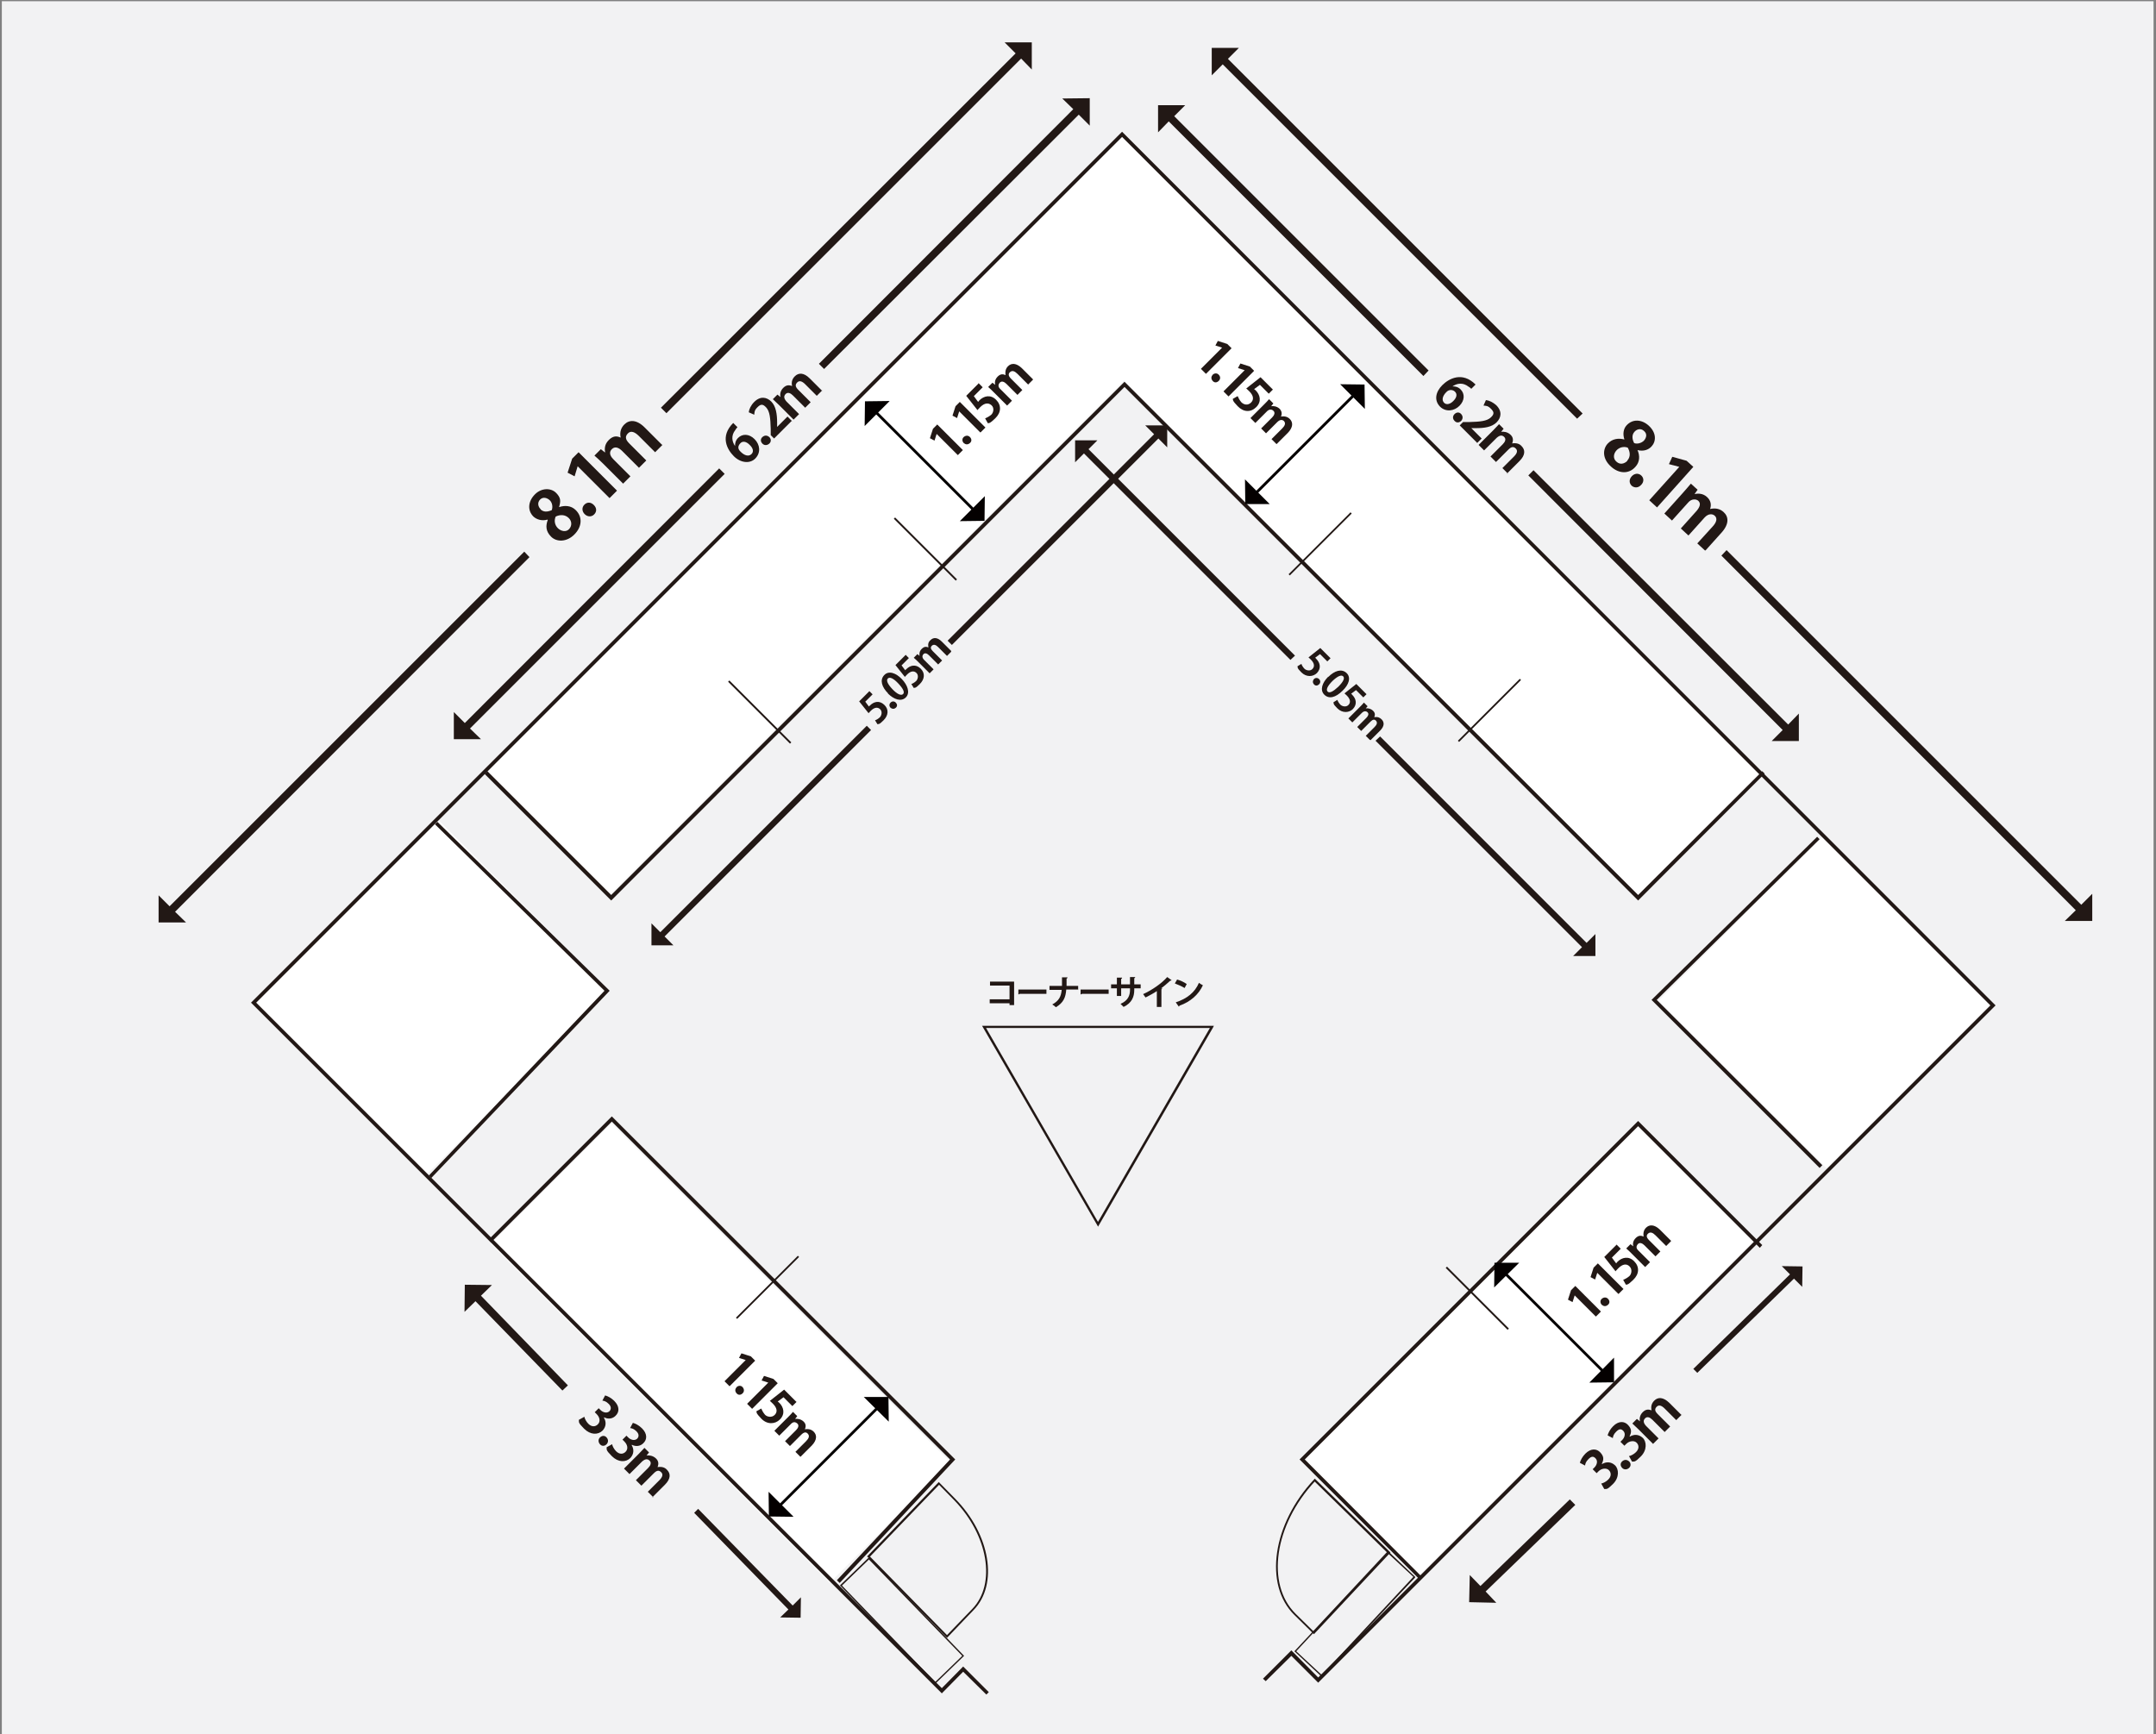
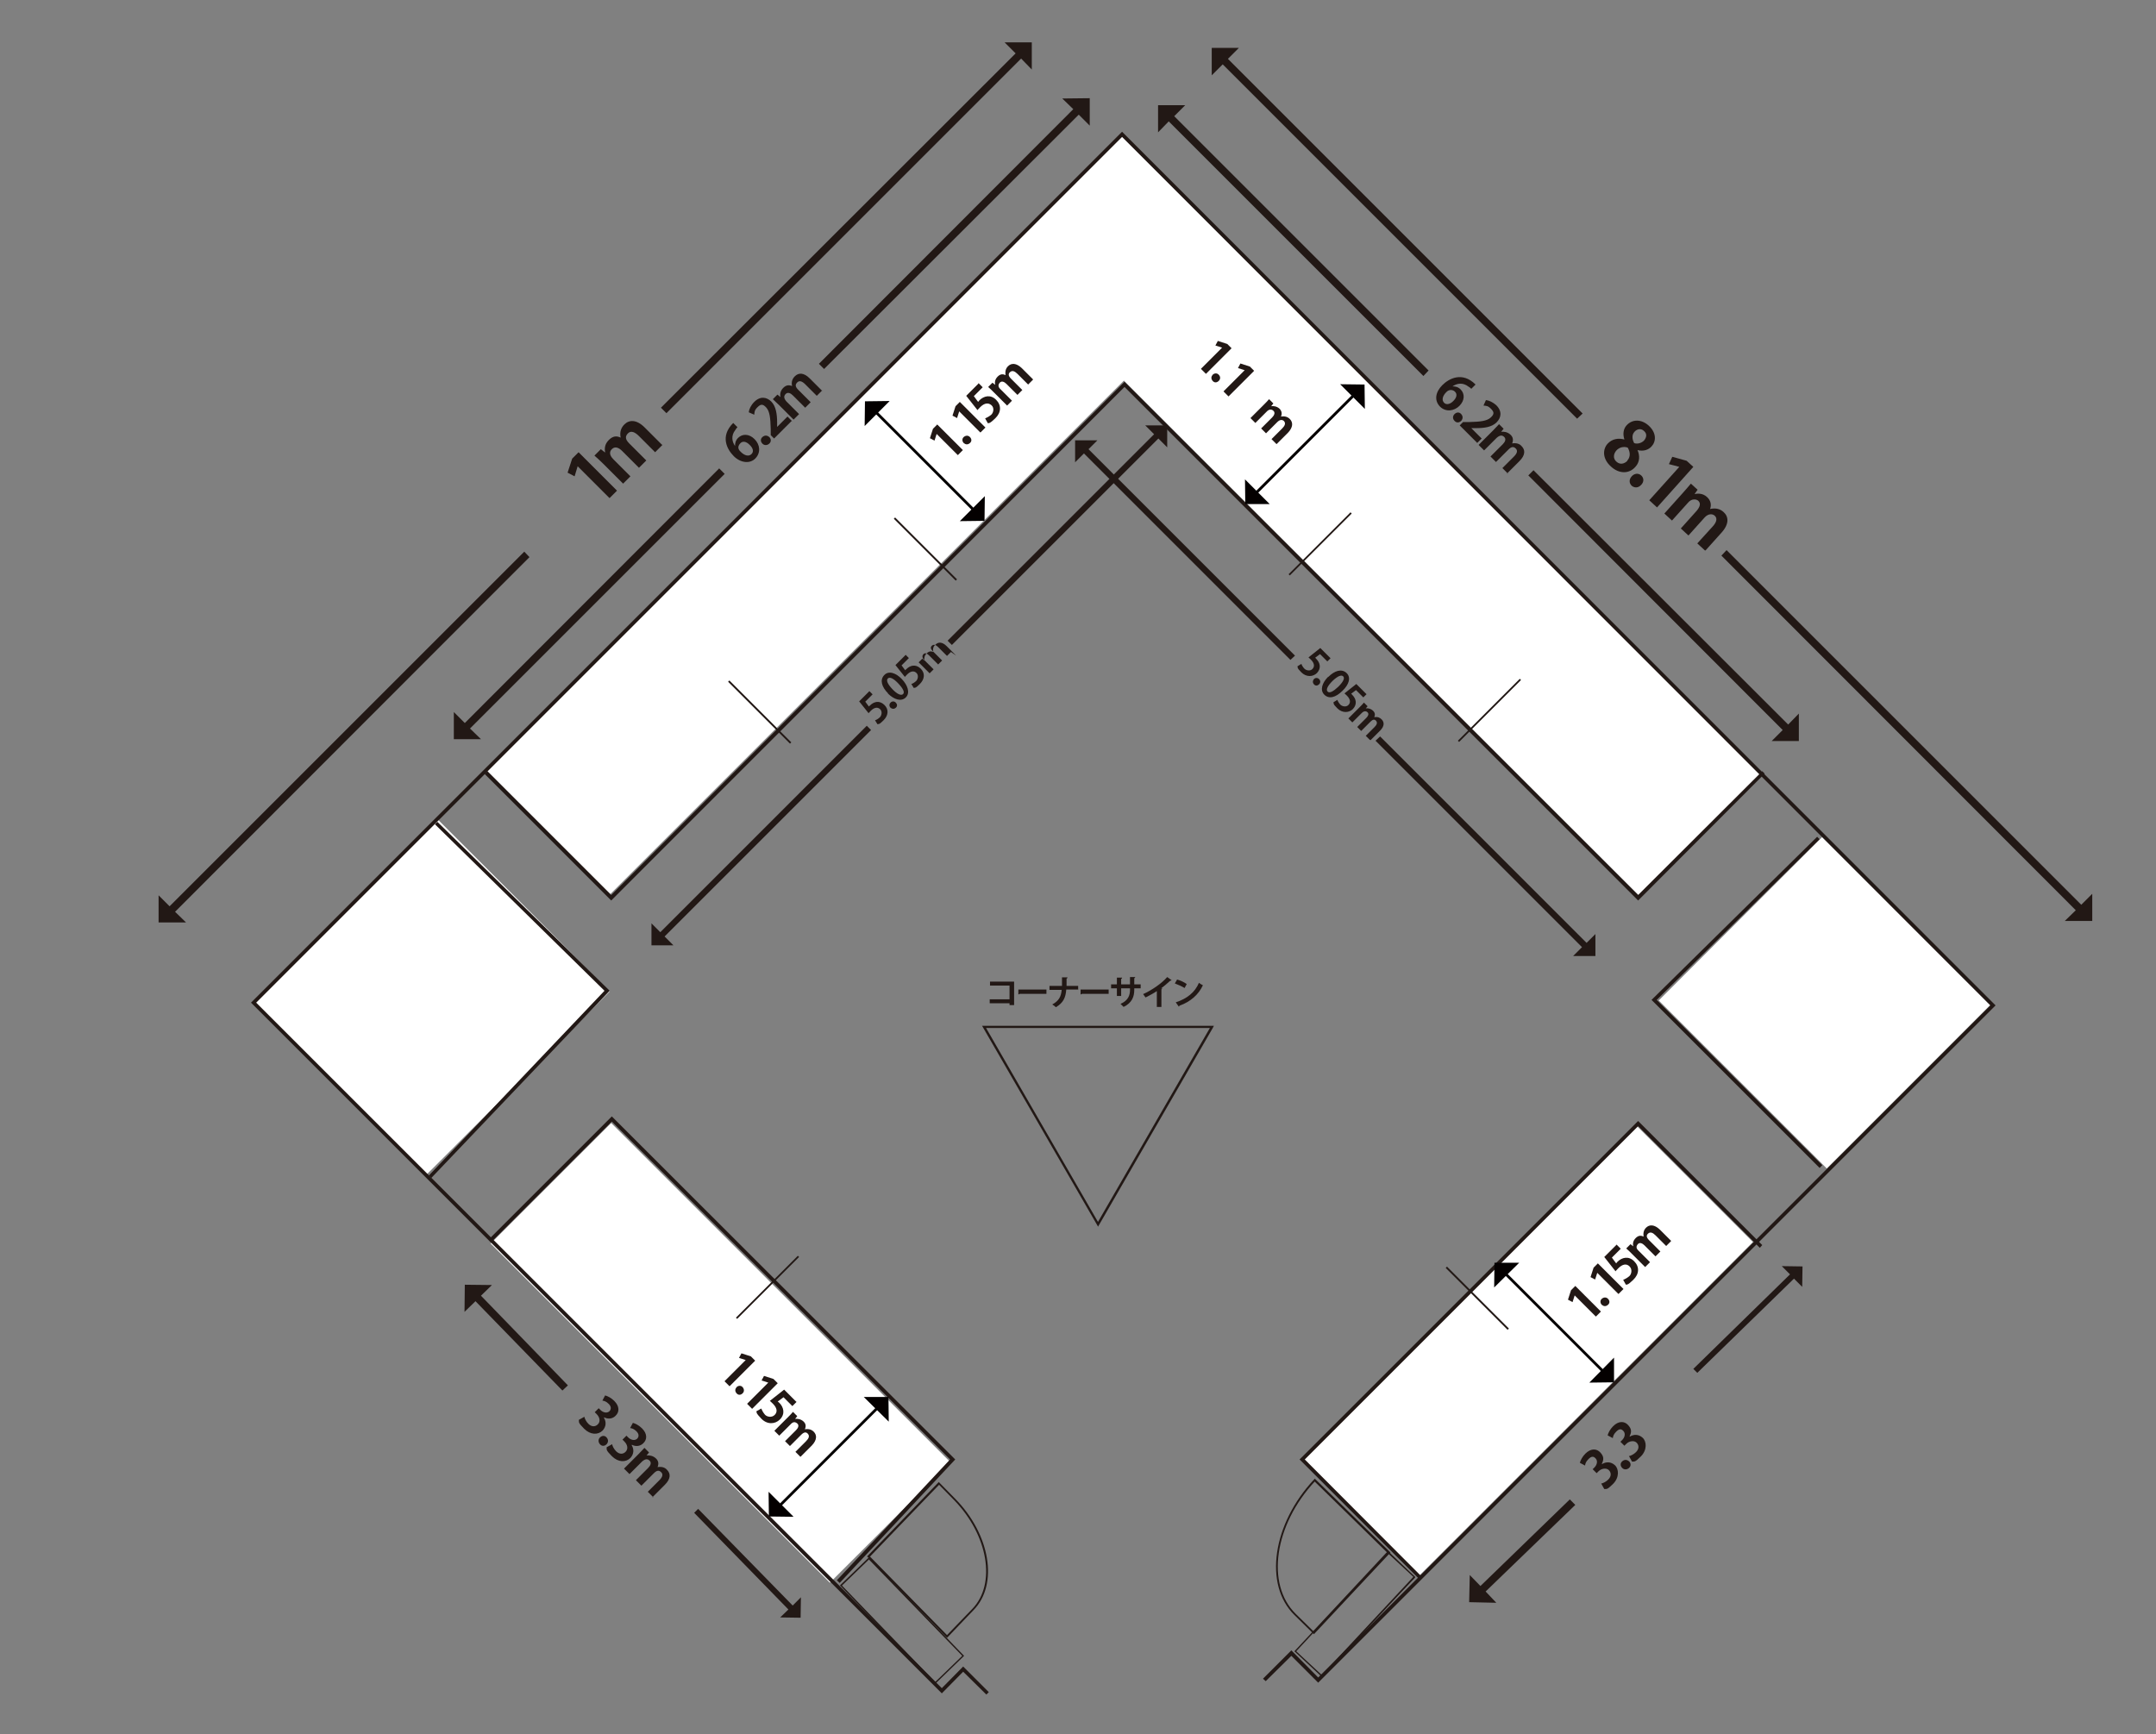
<svg xmlns="http://www.w3.org/2000/svg" id="_レイヤー_4" version="1.1" viewBox="0 0 706.9 568.7">
  <rect x="0" y="0" width="706.9" height="568.7" fill="#808080" stroke="none" />
  <defs>
    <style>
      .st0 {
        fill: #221815;
      }

      .st1 {
        fill: #f2f2f3;
      }

      .st2 {
        fill: #040000;
      }

      .st3 {
        fill: #fff;
      }
    </style>
  </defs>
-   <rect class="st1" x=".6" y=".4" width="705.5" height="568.5" />
  <rect class="st3" x="99.2" y="286.7" width="84.8" height="80.2" transform="translate(472.8 457.7) rotate(135)" />
  <rect class="st3" x="560.4" y="289.9" width="75.8" height="77.9" transform="translate(1253.8 138.3) rotate(135)" />
  <rect class="st3" x="424.5" y="20.8" width="56.2" height="297.1" transform="translate(892.5 -31) rotate(135)" />
  <rect class="st3" x="208.3" y="365" width="55.9" height="157.3" transform="translate(717 590.3) rotate(135)" />
  <rect class="st3" x="144.1" y="158.1" width="243.4" height="57.5" transform="translate(585.9 131) rotate(135)" />
  <rect class="st3" x="423.6" y="415.4" width="154.5" height="54.5" transform="translate(1168 401.5) rotate(135)" />
  <polygon class="st0" points="323.4 555.7 315.8 548.2 308.8 555.3 82.3 328.8 367.9 43.2 654.3 329.7 432.2 551.8 423.4 543 415 551.3 414.1 550.5 423.4 541.2 432.2 550.1 652.6 329.7 367.9 44.9 84 328.8 308.8 553.6 315.8 546.5 324.2 554.9 323.4 555.7" />
  <polygon class="st0" points="200.4 295.3 158.9 253.8 159.8 252.9 200.4 293.5 368.7 125.2 537.1 293.5 577.8 252.9 578.6 253.7 537.1 295.3 368.7 126.9 200.4 295.3" />
  <polygon class="st0" points="275.3 519.1 274.4 518.2 311.5 478.6 200.6 367.8 161 407.4 160.2 406.5 200.6 366.1 313.2 478.6 275.3 519.1" />
  <path class="st0" d="M310.5,537.1l-26.2-26.7,23.5-24.4,5.4,5.5c11.5,11.7,14.2,28.1,6,36.5l-8.7,9.1ZM285.2,510.4l25.3,25.8,8.3-8.6c7.9-8.2,5.2-24.2-6-35.7l-4.9-5-22.6,23.5Z" />
  <polygon class="st0" points="465.3 517.8 426.1 478.6 537.1 367.6 577.8 408.3 577 409.2 537.1 369.3 427.8 478.6 466.1 517 465.3 517.8" />
  <polygon class="st0" points="141.4 386.3 140.6 385.5 198.2 324.9 142.6 270.3 143.4 269.5 199.9 324.9 141.4 386.3" />
  <polygon class="st0" points="596.6 383 541.5 327.9 595.8 274.4 596.6 275.2 543.2 327.9 597.5 382.1 596.6 383" />
  <rect class="st0" x="248.8" y="219.2" width=".6" height="28.7" transform="translate(-92.2 244.5) rotate(-45)" />
  <polygon class="st0" points="422.9 188.7 422.5 188.3 442.8 168 443.2 168.4 422.9 188.7" />
  <rect class="st0" x="484.1" y="411.4" width=".6" height="28.7" transform="translate(-159.2 467.2) rotate(-45)" />
  <polygon class="st0" points="241.7 432.5 241.3 432.1 261.6 411.8 262 412.2 241.7 432.5" />
  <path class="st0" d="M430.8,535.9l-6.4-6.3c-10.1-9.9-7.2-29.9,6.5-44.5l.2-.2.2.2,24.6,24-25.1,26.8ZM431.1,485.8c-13.3,14.3-16.1,33.7-6.3,43.4l5.9,5.8,24.2-25.8-23.9-23.4Z" />
  <path class="st0" d="M360,402.2l-38-65.8h76l-.3.6-37.7,65.3ZM323.3,337.1l36.7,63.6,36.7-63.6h-73.4Z" />
  <rect class="st0" x="303.1" y="165.8" width=".6" height="28.7" transform="translate(-38.5 267.2) rotate(-45)" />
  <polygon class="st0" points="478.4 243.3 478 242.9 498.3 222.6 498.7 223 478.4 243.3" />
  <path class="st0" d="M306.6,552.2l-31.2-32.3,9.5-9.2,31.2,32.3-9.5,9.2ZM276,519.9l30.6,31.7,8.9-8.6-30.6-31.6-8.9,8.6Z" />
  <path class="st0" d="M433.4,549.9l-9-8.4,30.6-32.8h.2c0,.1,8.8,8.4,8.8,8.4v.2c-.1,0-30.6,32.7-30.6,32.7ZM425,541.5l8.4,7.8,30-32.2-8.4-7.8-30,32.2Z" />
  <g>
-     <path class="st0" d="M179.5,170.4c-1.8.5-3.5,0-4.6-1-2.1-2.1-1.7-5.1.5-7.3s5.3-2.1,6.9-.5,1.6,2.7,1,4.7h0c1.8-.6,3.9-.6,5.5,1,2.3,2.3,2,5.5-.5,8s-5.8,2.5-7.6.7-1.8-3.6-1.1-5.5h0ZM177.2,167c1,1,2.3.9,3.7.3.4-1,.2-2.4-.6-3.2s-2.2-1.3-3.2-.3-.7,2.4.2,3.2ZM186.5,169.9c-1.2-1.2-2.9-1.2-4.3-.5-.6,1.3-.3,2.8.7,3.8s2.7,1.4,3.7.3.9-2.6-.1-3.6Z" />
-     <path class="st0" d="M191.7,168.6c-.9-.9-1-2.2-.1-3.1s2.1-.9,3.1.1,1,2.2.1,3.1-2.2.8-3.1-.1Z" />
    <path class="st0" d="M199.8,163.3l-10.4-10.4h0s-1,3.3-1,3.3l-2.3-1.2,1.5-4.6,2.1-2.1,12.6,12.6-2.4,2.4Z" />
    <path class="st0" d="M217.2,145.9l-2.4,2.4-5.3-5.3c-1.3-1.3-2.6-1.9-3.6-.9s-.9,2,.4,3.3l5.6,5.6-2.4,2.4-5.5-5.5c-1.1-1.1-2.3-1.6-3.3-.7s-.9,2.1.4,3.4l5.6,5.6-2.4,2.4-6.5-6.5c-1.1-1.1-2-1.9-2.9-2.7l2.1-2.1,1.4,1.1h0c-.2-1.2-.2-2.7,1.2-4.1s2.6-1.4,3.9-.8h0c-.4-1.9.2-3.3,1.2-4.3,1.6-1.6,4-1.7,6.7,1l5.6,5.6Z" />
  </g>
  <polygon class="st0" points="171.9 180.9 55.6 297.2 52 293.6 52 302.5 61 302.5 57.4 299 173.6 182.7 171.9 180.9" />
  <polygon class="st0" points="218.5 135.5 334.8 19.2 338.3 22.8 338.3 13.9 329.4 13.9 333 17.5 216.7 133.7 218.5 135.5" />
  <g>
    <path class="st0" d="M532.6,144.1c-.6-1.8-.3-3.5.7-4.6,2-2.2,5-2,7.3.1,2.6,2.4,2.4,5.2.9,6.8-1,1.1-2.6,1.7-4.6,1.2h0c.8,1.8.8,3.9-.7,5.5-2.1,2.4-5.4,2.3-8-.1-2.8-2.5-2.8-5.6-1.1-7.5,1.5-1.6,3.5-1.9,5.4-1.4h0ZM533.5,151.1c1.2-1.3,1-2.9.2-4.3-1.3-.5-2.8-.1-3.7.9-1,1.1-1.2,2.7,0,3.7,1.2,1.1,2.6.7,3.6-.3ZM535.9,141.6c-.9,1-.8,2.4-.1,3.7,1,.4,2.4,0,3.2-.8.8-.9,1.2-2.2,0-3.2-1.1-1-2.4-.5-3.1.3Z" />
    <path class="st0" d="M535,156.2c.9-1,2.2-1.1,3.1-.3.9.8,1,2.1,0,3.1-.9,1-2.1,1.1-3.1.3-.9-.9-.9-2.1,0-3.1Z" />
    <path class="st0" d="M540.8,164l9.8-10.9h0s-3.4-.9-3.4-.9l1.1-2.4,4.7,1.3,2.2,2-11.9,13.3-2.5-2.3Z" />
    <path class="st0" d="M559,180.5l-2.5-2.3,5-5.5c1.3-1.4,1.7-2.7.7-3.6-.7-.6-2-.8-3.3.6l-5.3,5.9-2.5-2.3,5.2-5.8c1-1.2,1.5-2.4.5-3.3-.7-.6-2.2-.7-3.3.6l-5.3,5.9-2.5-2.3,6.1-6.8c1-1.1,1.8-2.1,2.6-3l2.2,2-1,1.4h0c1.1-.2,2.7-.3,4.1,1,1.2,1.1,1.5,2.5,1,3.9h0c1.9-.4,3.3,0,4.4,1,1.7,1.5,1.9,3.9-.6,6.7l-5.3,5.9Z" />
  </g>
  <polygon class="st0" points="564.4 182.2 680.6 298.5 677 302 686 302 686 293.1 682.4 296.7 566.1 180.4 564.4 182.2" />
  <polygon class="st0" points="518.9 135.6 402.6 19.3 406.2 15.7 397.3 15.7 397.3 24.7 400.9 21.1 517.1 137.3 518.9 135.6" />
  <rect class="st2" x="302.7" y="128.3" width=".9" height="45.7" transform="translate(-18.1 258.6) rotate(-45)" />
  <polygon class="st2" points="314.7 170.9 322.9 162.7 322.8 170.8 314.7 170.9" />
  <polygon class="st2" points="283.5 139.7 291.7 131.5 283.6 131.6 283.5 139.7" />
  <g>
    <path class="st0" d="M314,149.2l-6.9-6.9h0s-.7,2.2-.7,2.2l-1.5-.8,1-3.1,1.4-1.4,8.4,8.4-1.6,1.6Z" />
    <path class="st0" d="M316,145.3c-.6-.6-.6-1.5,0-2s1.4-.6,2,0,.7,1.4,0,2-1.4.5-2,0Z" />
    <path class="st0" d="M321.4,141.8l-6.9-6.9h0s-.7,2.2-.7,2.2l-1.5-.8,1-3.1,1.4-1.4,8.4,8.4-1.6,1.6Z" />
    <path class="st0" d="M320.8,125.6l1.4,1.4-2.9,2.9,1.4,1.9c.1-.2.3-.3.4-.5,1.5-1.5,3.7-2,5.5-.2s1.7,4.2-.3,6.1-1.8,1.4-2.4,1.6l-.9-1.6c.5-.2,1.3-.6,2-1.2s1.1-2.2.1-3.1-2.3-.8-3.7.6-.6.7-.9,1l-3.7-4.7,4-4Z" />
    <path class="st0" d="M338.7,124.5l-1.6,1.6-3.5-3.5c-.9-.9-1.7-1.2-2.4-.6s-.6,1.3.3,2.2l3.7,3.7-1.6,1.6-3.6-3.6c-.7-.7-1.6-1.1-2.2-.4s-.6,1.4.3,2.2l3.7,3.7-1.6,1.6-4.3-4.3c-.7-.7-1.3-1.3-1.9-1.8l1.4-1.4.9.7h0c-.2-.8-.1-1.8.8-2.7s1.7-.9,2.6-.5h0c-.2-1.3.1-2.2.8-2.9,1.1-1.1,2.7-1.1,4.5.6l3.7,3.7Z" />
  </g>
  <rect class="st2" x="405.1" y="145.2" width="45.7" height=".9" transform="translate(22.3 345.2) rotate(-45)" />
  <polygon class="st2" points="408.2 157.2 416.3 165.3 408.3 165.3 408.2 157.2" />
  <polygon class="st2" points="439.4 126 447.5 134.1 447.4 126.1 439.4 126" />
  <g>
    <path class="st0" d="M393.8,120.9l6.9-6.9h0s-2.2-.7-2.2-.7l.8-1.5,3.1,1,1.4,1.4-8.4,8.4-1.6-1.6Z" />
    <path class="st0" d="M397.6,122.9c.6-.6,1.5-.6,2,0,.6.6.6,1.4,0,2-.6.6-1.4.7-2,0s-.5-1.4,0-2Z" />
    <path class="st0" d="M401.2,128.3l6.9-6.9h0s-2.2-.7-2.2-.7l.8-1.5,3.1,1,1.4,1.4-8.4,8.4-1.6-1.6Z" />
-     <path class="st0" d="M417.4,127.7l-1.4,1.4-2.9-2.9-1.9,1.4c.2.1.3.3.5.4,1.5,1.5,2,3.7.2,5.5s-4.2,1.7-6.1-.3-1.4-1.8-1.6-2.4l1.6-.9c.2.5.6,1.3,1.2,2,.9.9,2.2,1.1,3.2.1,1-1,.8-2.3-.6-3.7s-.7-.6-1-.9l4.7-3.7,4,4Z" />
    <path class="st0" d="M418.5,145.6l-1.6-1.6,3.5-3.5c.9-.9,1.2-1.7.6-2.4-.5-.5-1.3-.6-2.2.3l-3.7,3.7-1.6-1.6,3.6-3.6c.7-.7,1.1-1.6.4-2.2-.5-.5-1.4-.6-2.2.3l-3.7,3.7-1.6-1.6,4.3-4.3c.7-.7,1.3-1.3,1.8-1.9l1.4,1.4-.7.9h0c.7-.1,1.8,0,2.7.8.8.8.9,1.7.5,2.6h0c1.3-.2,2.2.1,2.9.8,1.1,1.1,1.1,2.7-.6,4.5l-3.7,3.7Z" />
  </g>
  <g>
    <path class="st0" d="M241,146.2c0-.9.2-1.8,1-2.6,1.4-1.4,3.6-1.4,5.4.4s2.1,4.4.3,6.3-4.9,1.5-7.1-.7-4.6-6.5-.2-10.9l1.4,1.4c-.2.2-.5.5-.7.9-1.5,1.9-1.1,3.9,0,5.4h0ZM245.7,145.8c-1-1-2.2-1.3-3-.4s-.9,1.8.2,2.8c1.2,1.2,2.6,1.6,3.5.7s.4-2.1-.7-3.1Z" />
    <path class="st0" d="M250,145.5c-.7-.7-.7-1.6,0-2.2s1.5-.6,2.2,0,.7,1.6,0,2.2-1.6.6-2.2,0Z" />
    <path class="st0" d="M259.5,138.1l-5.7,5.7-1.1-1.1v-2.1c-.1-3.5-.3-5.7-1.5-7s-1.9-1-2.9,0-.9,1.6-1,2.4l-1.8-.8c.1-1,.7-2.3,1.8-3.4,2-2,4.1-1.6,5.6-.1s1.9,4.1,1.9,6.8v1.5s0,0,0,0l3.4-3.4,1.5,1.5Z" />
    <path class="st0" d="M269.6,128l-1.8,1.8-3.8-3.8c-1-1-1.9-1.3-2.6-.6s-.7,1.4.3,2.4l4.1,4.1-1.8,1.8-4-4c-.8-.8-1.7-1.2-2.4-.5s-.6,1.5.3,2.5l4.1,4.1-1.8,1.8-4.7-4.7c-.8-.8-1.5-1.4-2.1-2l1.5-1.5,1,.8h0c-.2-.8-.1-2,.9-3s1.9-1,2.9-.6h0c-.3-1.4.1-2.4.9-3.2,1.2-1.2,2.9-1.3,4.9.7l4.1,4.1Z" />
  </g>
  <polygon class="st0" points="235.8 153.6 152.4 237.1 148.8 233.5 148.8 242.4 157.7 242.4 154.1 238.9 237.6 155.4 235.8 153.6" />
  <polygon class="st0" points="270.2 121 353.7 37.6 357.3 41.2 357.3 32.2 348.3 32.3 351.9 35.8 268.5 119.3 270.2 121" />
  <g>
    <path class="st0" d="M476.3,126.7c.9,0,1.8.2,2.6,1,1.4,1.4,1.4,3.6-.4,5.4-1.7,1.7-4.4,2.1-6.3.3-2.1-2.1-1.5-4.9.7-7.1,2.1-2.1,6.5-4.6,10.9-.2l-1.4,1.4c-.2-.2-.5-.5-.9-.7-1.9-1.5-3.9-1.1-5.4,0h0ZM476.6,131.4c1-1,1.3-2.2.4-3-.5-.5-1.8-.9-2.8.2-1.2,1.2-1.6,2.6-.7,3.5.8.8,2.1.4,3.1-.7Z" />
    <path class="st0" d="M476.9,135.8c.7-.7,1.6-.7,2.2,0s.6,1.5,0,2.2c-.7.7-1.6.7-2.2,0-.7-.7-.6-1.6,0-2.2Z" />
    <path class="st0" d="M484.3,145.2l-5.7-5.7,1.1-1.1h2.1c3.5-.1,5.7-.3,7-1.5s1-1.9,0-2.9-1.6-.9-2.4-1l.8-1.8c1,.1,2.3.7,3.4,1.7,2,2,1.6,4.1.1,5.6-1.6,1.6-4.1,1.9-6.8,1.9h-1.5s0,0,0,0l3.4,3.4-1.5,1.5Z" />
    <path class="st0" d="M494.4,155.3l-1.8-1.8,3.8-3.8c1-1,1.3-1.9.6-2.6s-1.4-.7-2.4.3l-4.1,4.1-1.8-1.8,4-4c.8-.8,1.2-1.7.5-2.4s-1.5-.6-2.5.3l-4.1,4.1-1.8-1.8,4.7-4.7c.8-.8,1.4-1.5,2-2.1l1.5,1.5-.8,1h0c.8-.1,2,0,3,.9s1,1.9.6,2.9h0c1.4-.2,2.4.1,3.1.9,1.2,1.2,1.3,2.9-.7,4.9l-4.1,4.1Z" />
  </g>
  <polygon class="st0" points="468.4 121.5 385 38.1 388.6 34.5 379.7 34.5 379.7 43.4 383.2 39.8 466.7 123.3 468.4 121.5" />
  <polygon class="st0" points="501.1 155.9 584.5 239.4 580.9 243 589.8 243 589.8 234 586.3 237.6 502.8 154.2 501.1 155.9" />
  <g>
    <path class="st0" d="M285,226.6l1.1,1.1-2.4,2.4,1.2,1.6c.1-.1.2-.3.4-.4,1.2-1.2,3-1.7,4.6-.2s1.4,3.5-.2,5.1-1.5,1.1-2,1.3l-.8-1.3c.4-.1,1.1-.5,1.6-1s.9-1.8.1-2.6-1.9-.7-3.1.5-.5.6-.7.8l-3.1-3.9,3.3-3.3Z" />
    <path class="st0" d="M292,232.1c-.5-.5-.5-1.2,0-1.7s1.2-.5,1.7,0,.6,1.2,0,1.7-1.2.4-1.7,0Z" />
    <path class="st0" d="M291.2,227.4c-2.1-2.1-2.8-4.4-1.3-6s3.9-.7,5.8,1.3,2.8,4.5,1.3,6-3.9.7-5.9-1.3ZM296.1,227.6c.6-.6,0-1.8-1.6-3.5s-2.8-2.2-3.4-1.6-.1,1.8,1.5,3.5,2.9,2.2,3.5,1.6h0Z" />
    <path class="st0" d="M296.9,214.7l1.1,1.1-2.4,2.4,1.2,1.6c.1-.1.2-.3.4-.4,1.2-1.2,3-1.7,4.6-.2s1.4,3.5-.2,5.1-1.5,1.1-2,1.3l-.8-1.3c.4-.1,1.1-.5,1.6-1s.9-1.8.1-2.6-1.9-.7-3.1.5-.5.6-.7.8l-3.1-3.9,3.3-3.3Z" />
-     <path class="st0" d="M311.8,213.8l-1.3,1.3-2.9-2.9c-.7-.7-1.4-1-2-.5s-.5,1.1.2,1.8l3.1,3.1-1.3,1.3-3-3c-.6-.6-1.3-.9-1.8-.4s-.5,1.2.2,1.9l3.1,3.1-1.3,1.3-3.6-3.6c-.6-.6-1.1-1.1-1.6-1.5l1.2-1.2.7.6h0c-.1-.6-.1-1.5.7-2.3s1.4-.8,2.2-.5h0c-.2-1.1,0-1.8.7-2.4.9-.9,2.2-1,3.7.5l3.1,3.1Z" />
+     <path class="st0" d="M311.8,213.8l-1.3,1.3-2.9-2.9c-.7-.7-1.4-1-2-.5s-.5,1.1.2,1.8l3.1,3.1-1.3,1.3-3-3c-.6-.6-1.3-.9-1.8-.4s-.5,1.2.2,1.9l3.1,3.1-1.3,1.3-3.6-3.6l1.2-1.2.7.6h0c-.1-.6-.1-1.5.7-2.3s1.4-.8,2.2-.5h0c-.2-1.1,0-1.8.7-2.4.9-.9,2.2-1,3.7.5l3.1,3.1Z" />
  </g>
  <polygon class="st0" points="284.2 238 216.5 305.7 213.6 302.8 213.6 310 220.8 310 217.9 307.1 285.6 239.4 284.2 238" />
  <polygon class="st0" points="312.1 211.5 379.8 143.8 382.7 146.7 382.7 139.5 375.5 139.5 378.4 142.4 310.7 210.1 312.1 211.5" />
  <g>
    <path class="st0" d="M198,464.9c.8,1.3.8,2.9-.4,4.2-1.5,1.5-4,1.5-6.1-.6s-1.6-2.1-1.7-2.9l1.8-1c.1.6.6,1.6,1.3,2.3,1.1,1.1,2.3,1,3.1.2,1-1,.6-2.4-.4-3.4l-.6-.6,1.3-1.3.6.6c.7.7,2,1.2,2.9.4.6-.6.7-1.5-.2-2.4s-1.5-1-2.1-1.1l.9-1.7c.8.2,2,.8,3,1.8,1.8,1.8,1.7,3.7.4,4.9-.9.9-2.3,1.2-3.7.5h0Z" />
    <path class="st0" d="M196.7,471.4c.7-.7,1.6-.7,2.2,0s.6,1.5,0,2.2c-.7.7-1.6.7-2.2,0s-.6-1.6,0-2.2Z" />
    <path class="st0" d="M207.1,473.9c.8,1.3.8,2.9-.4,4.2-1.5,1.5-4,1.5-6.1-.6s-1.6-2.1-1.7-2.9l1.8-1c.1.6.6,1.6,1.3,2.3,1.1,1.1,2.3,1,3.1.2,1-1,.6-2.4-.4-3.4l-.6-.6,1.3-1.3.6.6c.7.7,2,1.2,2.9.4.6-.6.7-1.5-.2-2.4s-1.5-1-2.1-1.1l.9-1.7c.8.2,2,.8,3,1.8,1.8,1.8,1.7,3.7.4,4.9-.9.9-2.3,1.2-3.7.5h0Z" />
    <path class="st0" d="M214.2,491l-1.8-1.8,3.8-3.8c1-1,1.3-1.9.6-2.6s-1.4-.7-2.4.3l-4.1,4.1-1.8-1.8,4-4c.8-.8,1.2-1.7.5-2.4s-1.5-.6-2.5.3l-4.1,4.1-1.8-1.8,4.7-4.7c.8-.8,1.4-1.5,2-2.1l1.5,1.5-.8,1h0c.8-.1,2,0,3,.9s1,1.9.6,2.9h0c1.4-.2,2.4.1,3.1.9,1.2,1.2,1.3,2.9-.7,4.9l-4.1,4.1Z" />
  </g>
  <polygon class="st0" points="186.2 454.3 157.7 424.9 161.3 421.4 152.4 421.3 152.3 430.2 155.9 426.7 184.4 456 186.2 454.3" />
  <polygon class="st0" points="227.6 496.1 258.5 527.8 255.8 530.4 262.5 530.5 262.6 523.8 259.9 526.5 228.9 494.8 227.6 496.1" />
  <g>
    <path class="st0" d="M525.3,480.1c1.3-.8,2.9-.8,4.2.4s1.5,4-.6,6.1-2.1,1.6-2.9,1.7l-1-1.8c.6-.1,1.6-.6,2.3-1.3,1.1-1.1,1-2.3.2-3.1s-2.4-.6-3.4.4l-.6.6-1.3-1.3.6-.6c.7-.7,1.2-2,.4-2.9s-1.5-.7-2.4.2-1,1.5-1.1,2.1l-1.7-.9c.2-.8.8-2,1.8-3,1.8-1.8,3.7-1.7,4.9-.4s1.2,2.3.5,3.7h0Z" />
    <path class="st0" d="M531.9,481.4c-.7-.7-.7-1.6,0-2.2s1.5-.6,2.2,0,.7,1.6,0,2.2-1.6.6-2.2,0Z" />
    <path class="st0" d="M534.4,471.1c1.3-.8,2.9-.8,4.2.4s1.5,4-.6,6.1-2.1,1.6-2.9,1.7l-1-1.8c.6-.1,1.6-.6,2.3-1.3,1.1-1.1,1-2.3.2-3.1s-2.4-.6-3.4.4l-.6.6-1.3-1.3.6-.6c.7-.7,1.2-2,.4-2.9s-1.5-.7-2.4.2-1,1.5-1.1,2.1l-1.7-.9c.2-.8.8-2,1.8-3,1.8-1.8,3.7-1.7,4.9-.4s1.2,2.3.5,3.7h0Z" />
-     <path class="st0" d="M551.4,463.9l-1.8,1.8-3.8-3.8c-1-1-1.9-1.3-2.6-.6s-.7,1.4.3,2.4l4.1,4.1-1.8,1.8-4-4c-.8-.8-1.7-1.2-2.4-.5s-.6,1.5.3,2.5l4.1,4.1-1.8,1.8-4.7-4.7c-.8-.8-1.5-1.4-2.1-2l1.5-1.5,1,.8h0c-.2-.8-.1-2,.9-3s1.9-1,2.9-.6h0c-.3-1.4.1-2.4.9-3.2,1.2-1.2,2.9-1.2,4.9.7l4.1,4.1Z" />
  </g>
  <polygon class="st0" points="514.7 491.7 485.4 520.1 481.9 516.5 481.7 525.4 490.6 525.6 487.1 521.9 516.5 493.5 514.7 491.7" />
  <polygon class="st0" points="556.5 450.2 588.2 419.3 590.9 422 591 415.3 584.2 415.2 586.9 417.9 555.2 448.9 556.5 450.2" />
  <rect class="st2" x="509.1" y="410.9" width=".9" height="45.7" transform="translate(-157.4 487.3) rotate(-45)" />
  <polygon class="st2" points="521.1 453.4 529.2 445.2 529.2 453.3 521.1 453.4" />
  <polygon class="st2" points="489.9 422.2 498.1 414.1 490 414.1 489.9 422.2" />
  <g>
    <path class="st0" d="M523.2,431.7l-6.9-6.9h0s-.7,2.2-.7,2.2l-1.5-.8,1-3.1,1.4-1.4,8.4,8.4-1.6,1.6Z" />
    <path class="st0" d="M525.2,427.9c-.6-.6-.6-1.5,0-2s1.4-.6,2,0,.7,1.4,0,2-1.4.5-2,0Z" />
    <path class="st0" d="M530.6,424.3l-6.9-6.9h0s-.7,2.2-.7,2.2l-1.5-.8,1-3.1,1.4-1.4,8.4,8.4-1.6,1.6Z" />
    <path class="st0" d="M530,408.1l1.4,1.4-2.9,2.9,1.4,1.9c.1-.2.3-.3.4-.5,1.5-1.5,3.7-2,5.5-.2s1.7,4.2-.3,6.1-1.8,1.4-2.4,1.6l-.9-1.6c.5-.2,1.3-.6,2-1.2s1.1-2.2.1-3.2-2.3-.8-3.7.6-.6.7-.9,1l-3.7-4.7,4-4Z" />
    <path class="st0" d="M547.9,407l-1.6,1.6-3.5-3.5c-.9-.9-1.7-1.2-2.4-.6s-.6,1.3.3,2.2l3.7,3.7-1.6,1.6-3.6-3.6c-.7-.7-1.6-1.1-2.2-.4s-.6,1.4.3,2.2l3.7,3.7-1.6,1.6-4.3-4.3c-.7-.7-1.3-1.3-1.9-1.8l1.4-1.4.9.7h0c-.2-.8-.1-1.8.8-2.7s1.7-.9,2.6-.5h0c-.2-1.3.1-2.2.8-2.9,1.1-1.1,2.7-1.1,4.5.6l3.7,3.7Z" />
  </g>
  <rect class="st2" x="248.9" y="477.2" width="45.7" height=".9" transform="translate(-258.2 332.1) rotate(-45)" />
  <polygon class="st2" points="252 489.2 260.2 497.4 252.1 497.3 252 489.2" />
  <polygon class="st2" points="283.2 458.1 291.4 466.2 291.3 458.1 283.2 458.1" />
  <g>
    <path class="st0" d="M237.6,452.9l6.9-6.9h0s-2.2-.7-2.2-.7l.8-1.5,3.1,1,1.4,1.4-8.4,8.4-1.6-1.6Z" />
    <path class="st0" d="M241.5,454.9c.6-.6,1.5-.6,2,0s.6,1.4,0,2c-.6.6-1.4.7-2,0s-.5-1.4,0-2Z" />
    <path class="st0" d="M245,460.3l6.9-6.9h0s-2.2-.7-2.2-.7l.8-1.5,3.1,1,1.4,1.4-8.4,8.4-1.6-1.6Z" />
    <path class="st0" d="M261.2,459.7l-1.4,1.4-2.9-2.9-1.9,1.4c.2.1.3.3.5.4,1.5,1.5,2,3.7.2,5.5-1.6,1.6-4.2,1.7-6.1-.3s-1.4-1.8-1.6-2.4l1.6-.9c.2.5.6,1.3,1.2,2s2.2,1.1,3.2.1c1-1,.8-2.3-.6-3.7s-.7-.6-1-.9l4.7-3.7,4,4Z" />
    <path class="st0" d="M262.4,477.7l-1.6-1.6,3.5-3.5c.9-.9,1.2-1.7.6-2.4s-1.3-.6-2.2.3l-3.7,3.7-1.6-1.6,3.6-3.6c.7-.7,1.1-1.6.4-2.2s-1.4-.6-2.2.3l-3.7,3.7-1.6-1.6,4.3-4.3c.7-.7,1.3-1.3,1.8-1.9l1.4,1.4-.7.9h0c.7-.1,1.8,0,2.7.8s.9,1.7.5,2.6h0c1.3-.2,2.2.1,2.9.8,1.1,1.1,1.1,2.7-.6,4.5l-3.7,3.7Z" />
  </g>
  <g>
    <path class="st0" d="M436.3,215.8l-1.1,1.1-2.4-2.4-1.6,1.2c.1.1.3.2.4.4,1.2,1.2,1.7,3,.2,4.6-1.3,1.3-3.5,1.4-5.1-.2s-1.1-1.5-1.3-2l1.3-.8c.1.4.5,1.1,1,1.6s1.8.9,2.6.1c.8-.8.7-1.9-.5-3.1s-.6-.5-.8-.7l3.9-3.1,3.3,3.3Z" />
    <path class="st0" d="M430.8,222.7c.5-.5,1.2-.5,1.7,0s.5,1.2,0,1.7c-.5.5-1.2.6-1.7,0s-.4-1.2,0-1.7Z" />
    <path class="st0" d="M435.5,222c2.1-2.1,4.4-2.8,6-1.3s.7,3.9-1.3,5.8c-2.3,2.3-4.5,2.8-6,1.3s-.7-3.9,1.3-5.9ZM435.3,226.8c.6.6,1.8,0,3.5-1.6,1.6-1.6,2.2-2.8,1.6-3.4s-1.8-.1-3.5,1.5c-1.7,1.7-2.2,2.9-1.6,3.5h0Z" />
    <path class="st0" d="M448.1,227.6l-1.1,1.1-2.4-2.4-1.6,1.2c.1.1.3.2.4.4,1.2,1.2,1.7,3,.2,4.6-1.3,1.3-3.5,1.4-5.1-.2s-1.1-1.5-1.3-2l1.3-.8c.1.4.5,1.1,1,1.6s1.8.9,2.6.1c.8-.8.7-1.9-.5-3.1s-.6-.5-.8-.7l3.9-3.1,3.3,3.3Z" />
    <path class="st0" d="M449.1,242.6l-1.3-1.3,2.9-2.9c.7-.7,1-1.4.5-2s-1.1-.5-1.8.2l-3.1,3.1-1.3-1.3,3-3c.6-.6.9-1.3.4-1.8s-1.2-.5-1.9.2l-3.1,3.1-1.3-1.3,3.6-3.6c.6-.6,1.1-1.1,1.5-1.6l1.2,1.2-.6.7h0c.6-.1,1.5,0,2.3.7s.8,1.4.5,2.2h0c1.1-.2,1.8.1,2.4.7.9.9,1,2.2-.5,3.7l-3.1,3.1Z" />
  </g>
  <polygon class="st0" points="424.6 215 356.9 147.3 359.8 144.4 352.5 144.4 352.5 151.6 355.4 148.7 423.1 216.4 424.6 215" />
  <polygon class="st0" points="451 242.9 518.7 310.6 515.8 313.5 523.1 313.5 523.1 306.3 520.2 309.2 452.5 241.5 451 242.9" />
  <g>
    <path class="st0" d="M332.5,321.9v7.7h-1.5v-.6h-6.5v-1.3h6.5v-4.5h-6.4v-1.3h7.8Z" />
    <path class="st0" d="M333.8,324.5h9.3v1.4h-8.8c0,.1-.2.2-.4.2v-1.6Z" />
    <path class="st0" d="M353.4,324.5h-3.8c-.2,2.6-.9,4.3-3.4,5.8-.3-.3-.8-.7-1.2-.9,2.2-1.2,2.9-2.6,3.1-4.8h-4v-1.3h4.1c0-.4,0-1.6,0-2.8h1.8c0,.3-.1.3-.3.4,0,.9,0,1.7,0,2.4h3.8v1.3Z" />
    <path class="st0" d="M354.2,324.5h9.3v1.4h-8.8c0,.1-.2.2-.4.2v-1.6Z" />
    <path class="st0" d="M374,324.1h-2.1v.5c0,2.3-.8,4.3-3.5,5.6-.3-.3-.7-.7-1-1,2.5-1.1,3.1-2.8,3.1-4.6v-.5h-2.9v2.5h-1.4v-2.5h-1.9v-1.3h1.9v-2.2h1.7c0,.2-.1.4-.3.4v1.8h2.9v-2.4h1.7c0,.2-.1.3-.3.4v2h2.1v1.3Z" />
    <path class="st0" d="M384.1,321.5c0,0-.2.1-.4.1-.9.8-1.9,1.7-3,2.5.1,0,.2,0,.4.1,0,0-.1.2-.3.2v5.8h-1.5v-5.2c-1,.7-2.5,1.5-3.7,2.1-.2-.3-.6-.8-.8-1.1,2.9-1.3,6.2-3.6,7.9-5.6l1.4,1Z" />
    <path class="st0" d="M385.9,321.2c1.1.3,2.4.9,3.2,1.5l-.7,1.3c-.8-.5-2.1-1.1-3.2-1.5l.7-1.2ZM385.5,328.7c3.7-1.2,6.3-3.3,7.6-6.4.4.3.9.6,1.3.8-1.4,3-4,5.4-7.7,6.7,0,.1,0,.2-.2.3l-1-1.4Z" />
  </g>
</svg>